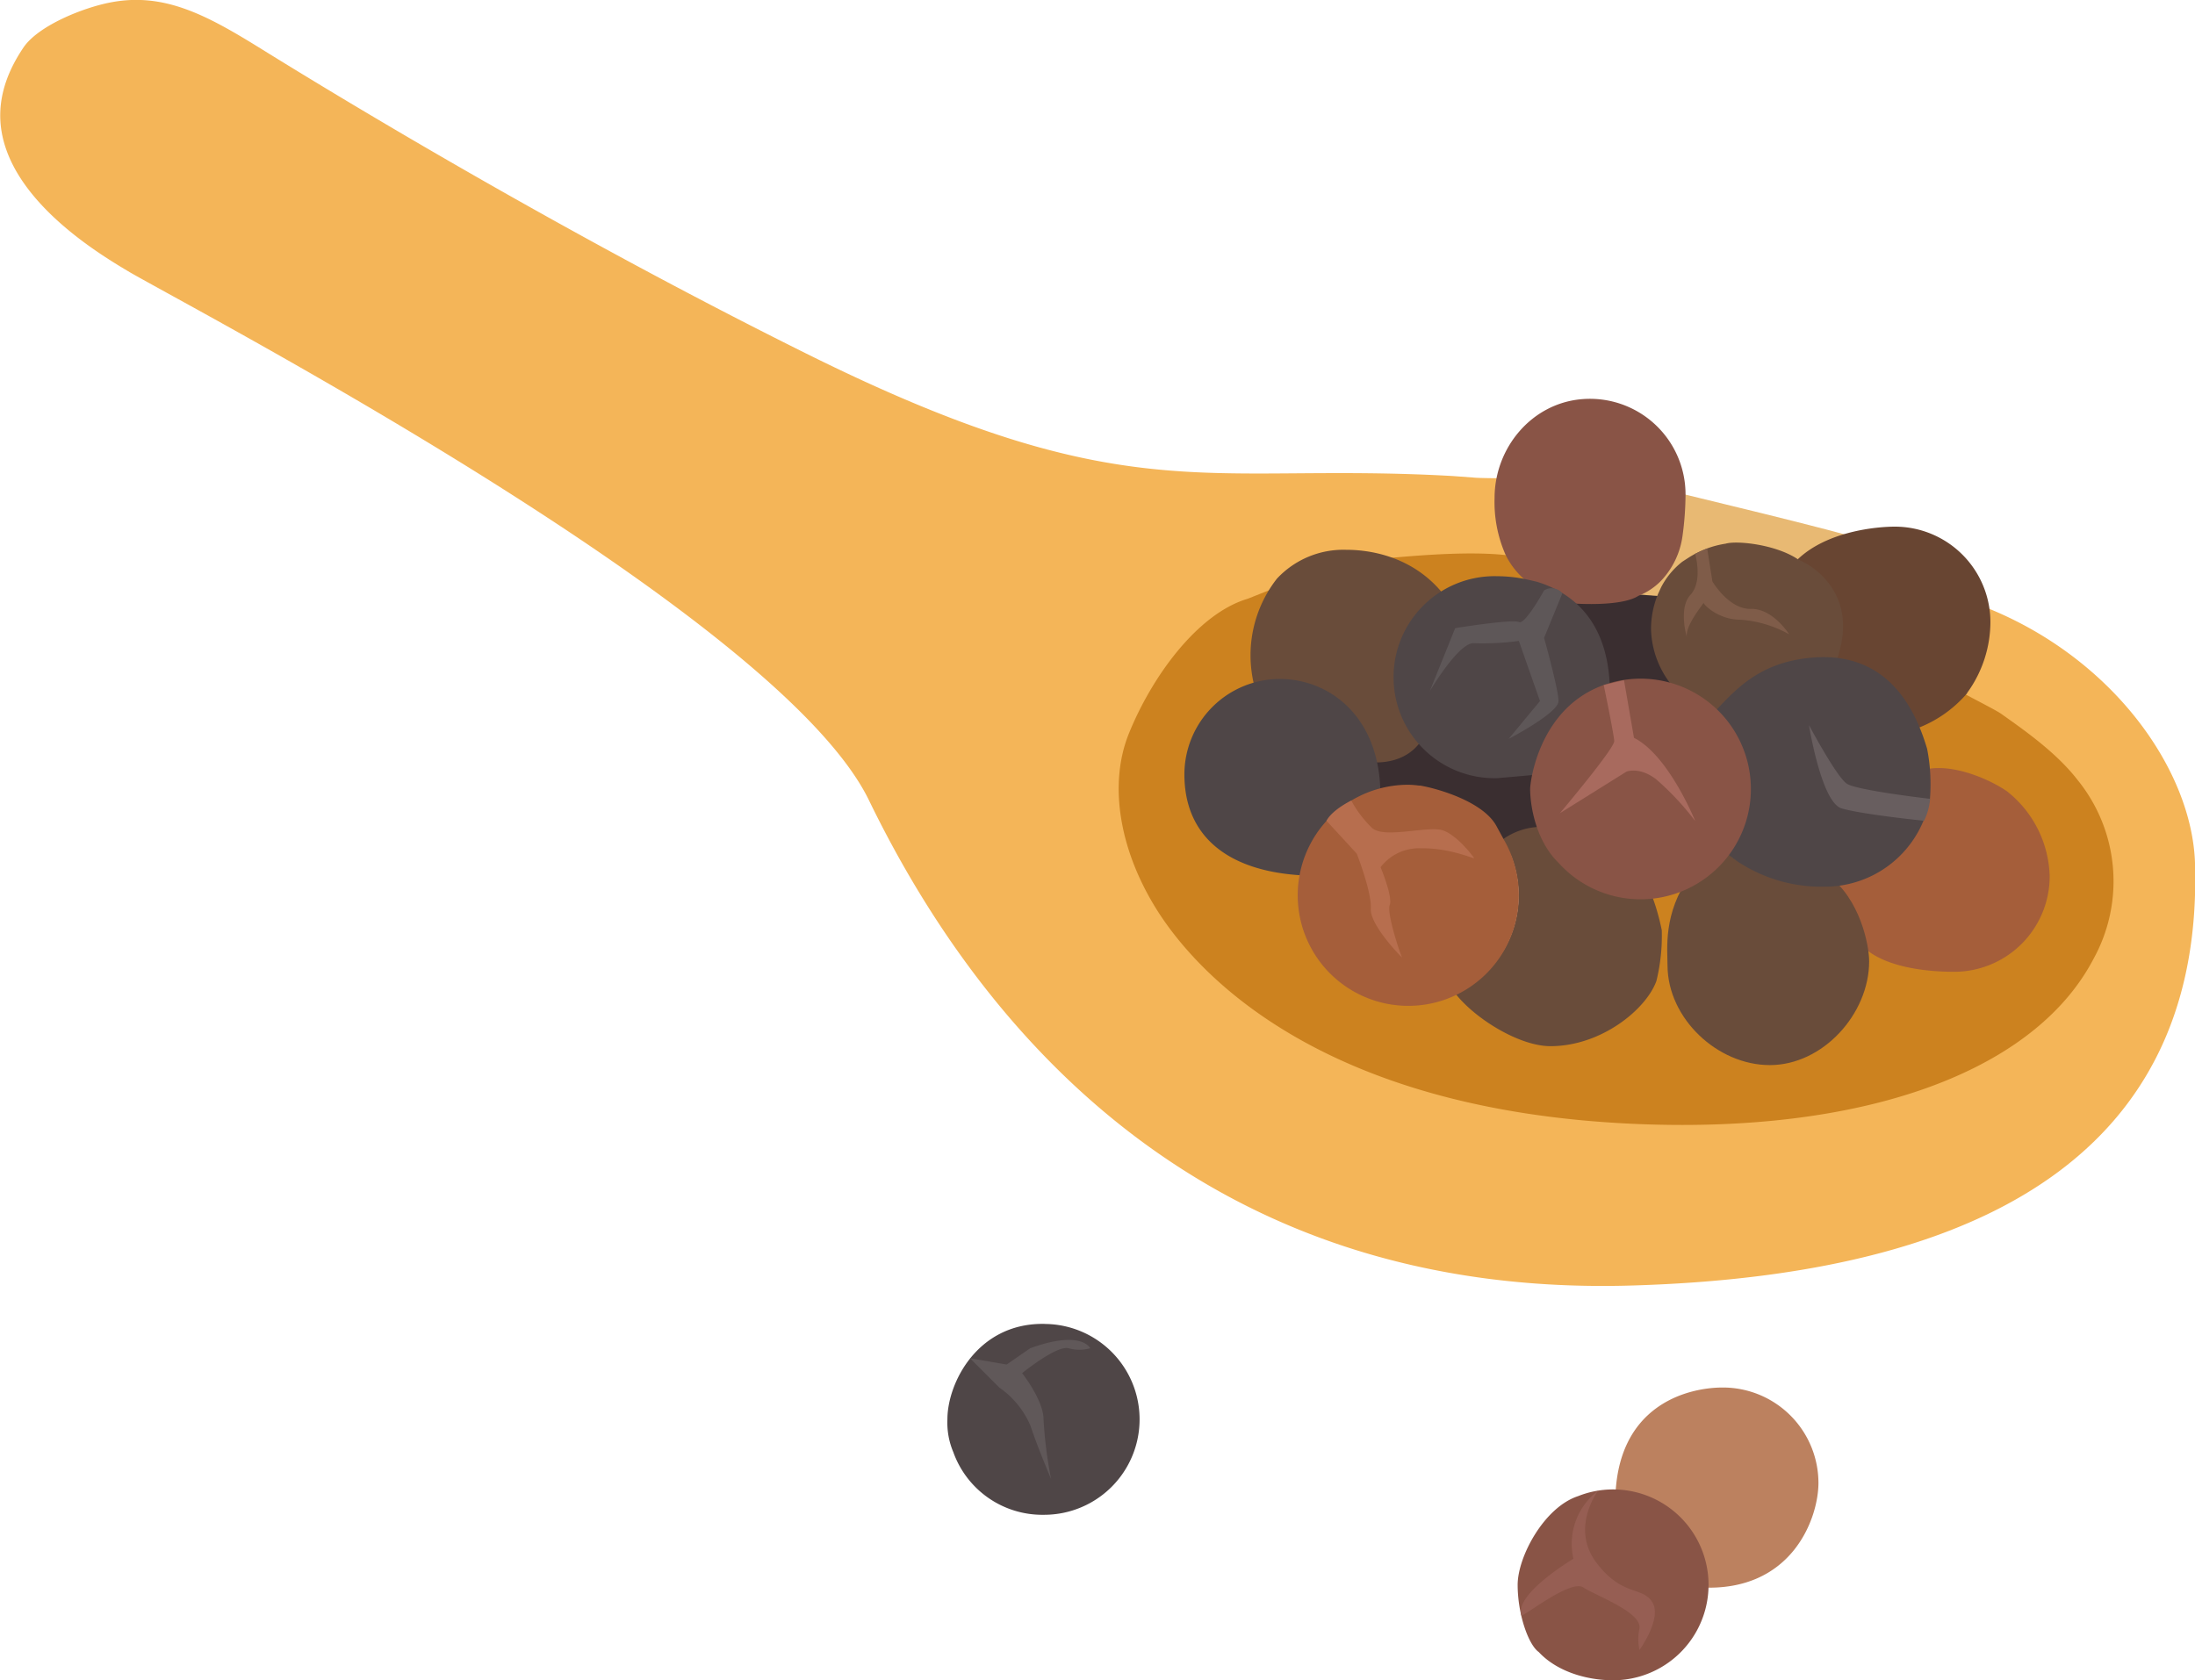
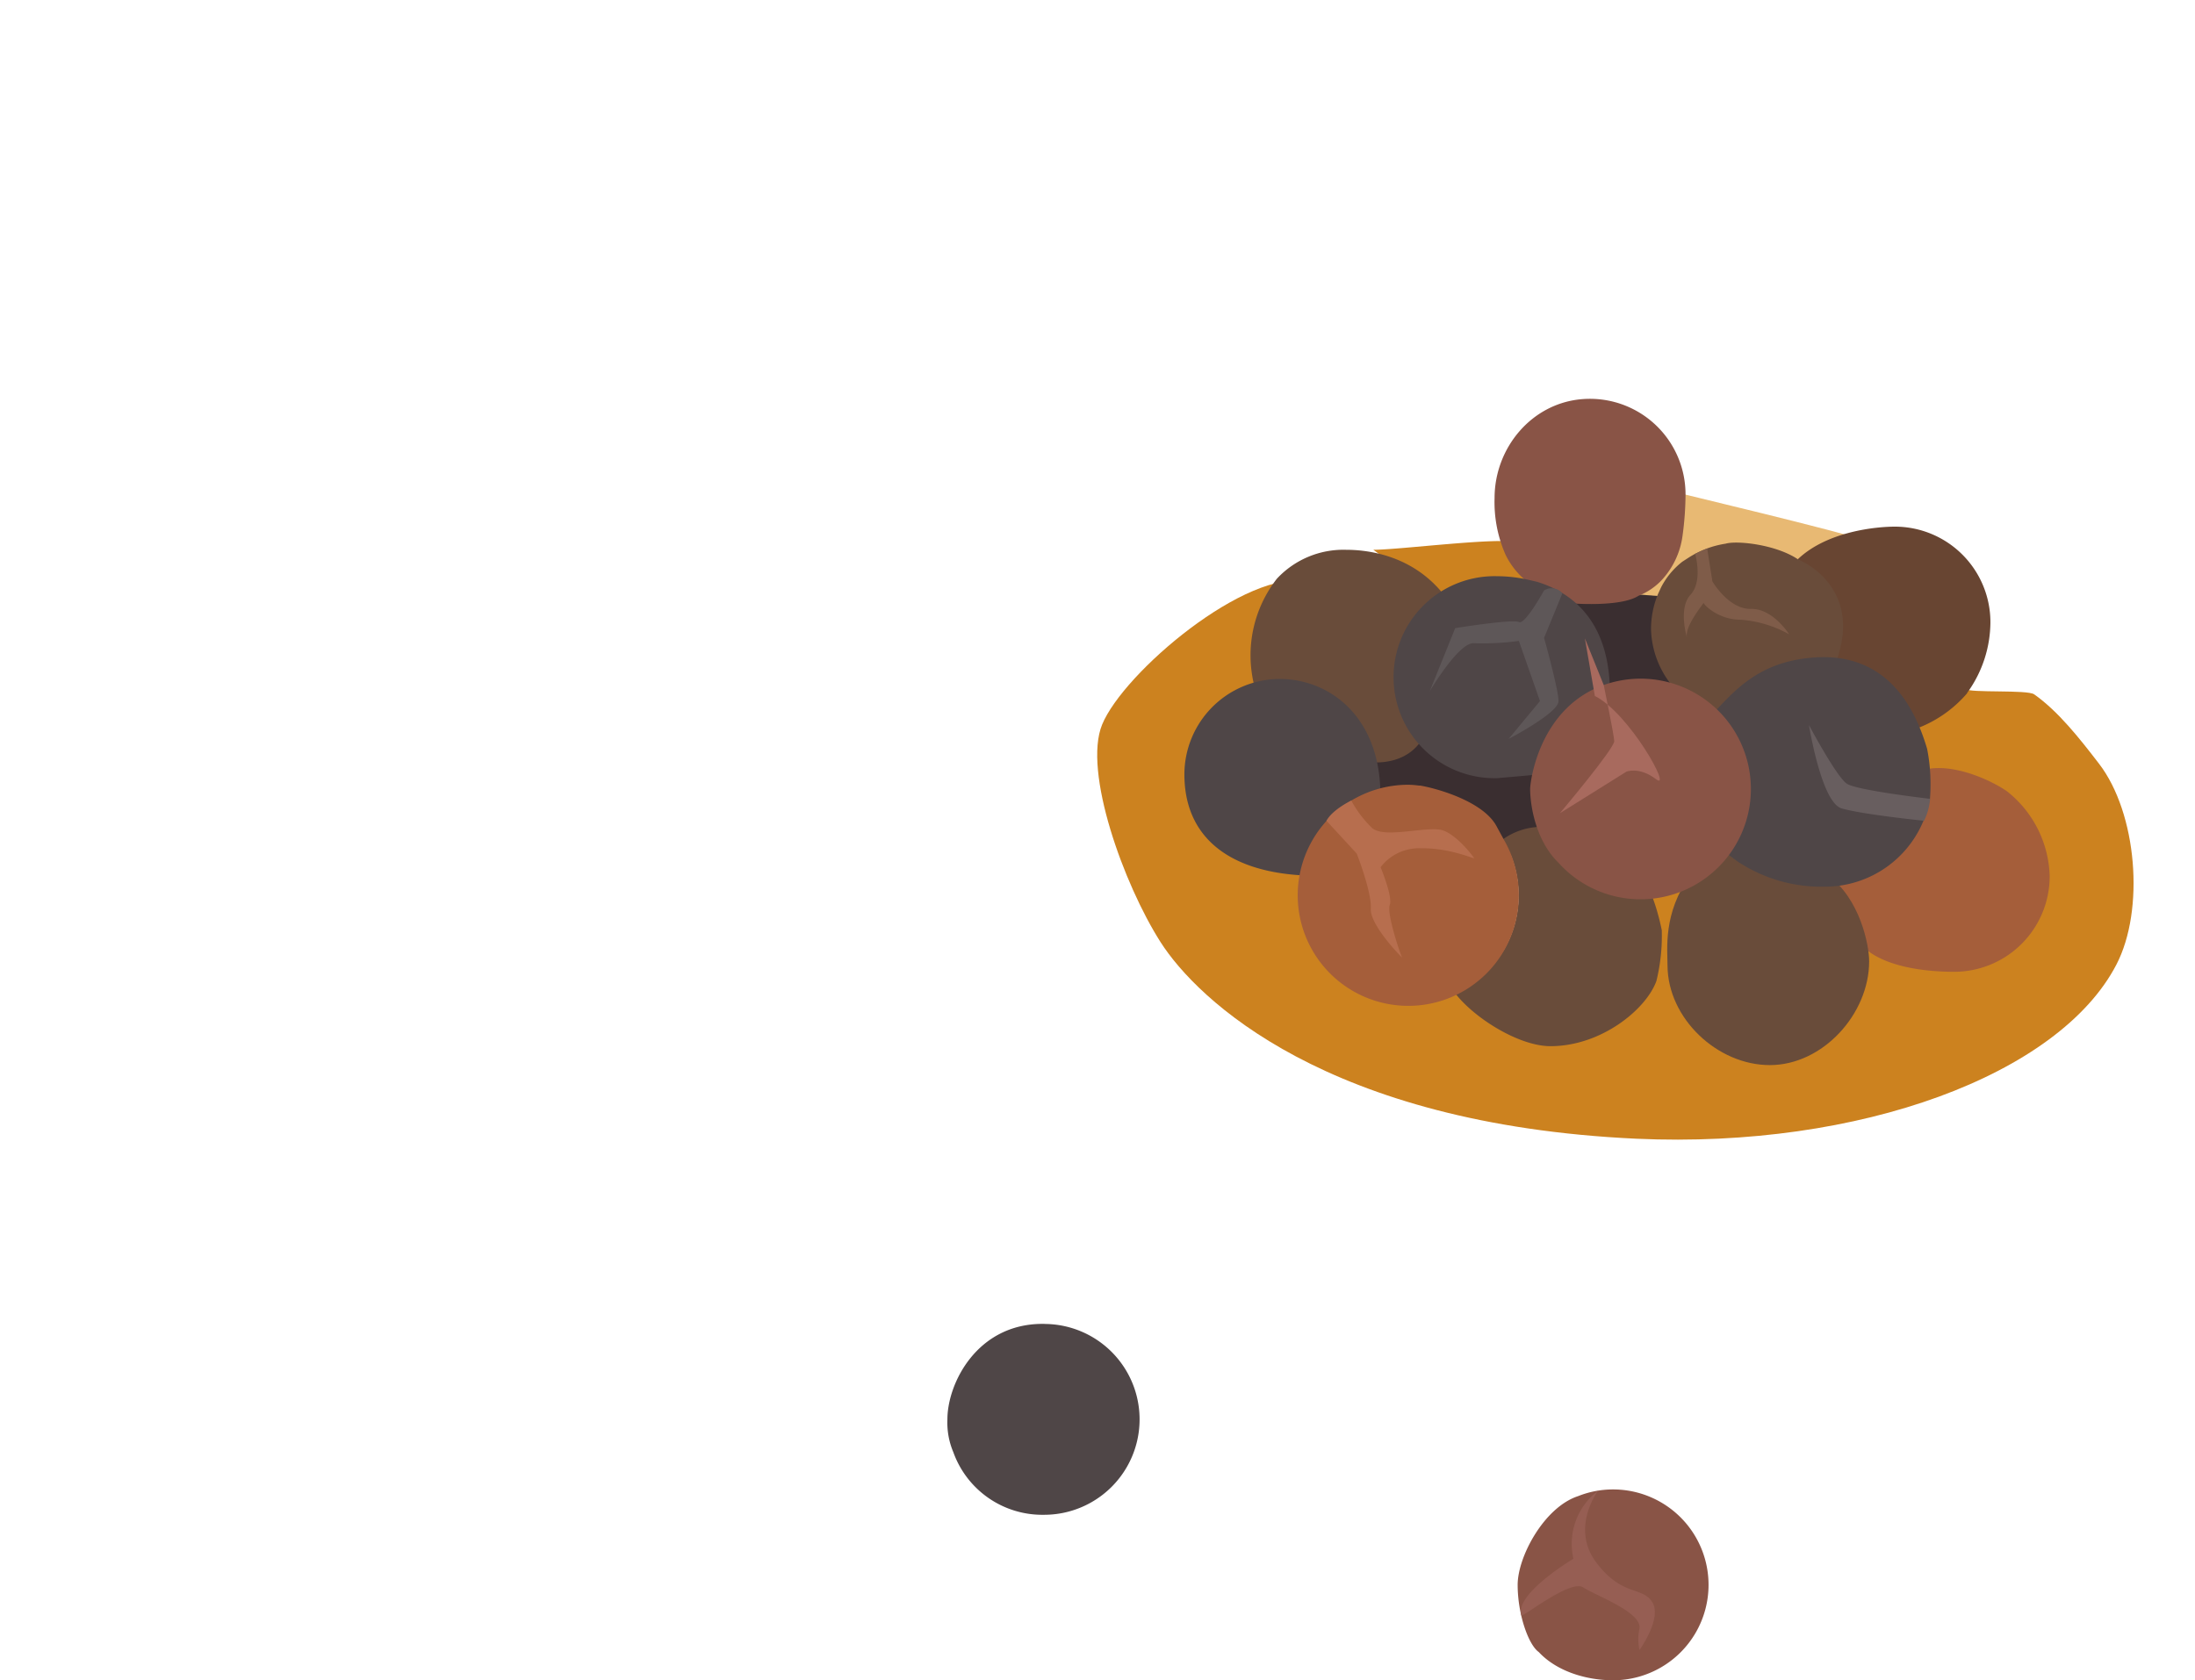
<svg xmlns="http://www.w3.org/2000/svg" id="Layer_1" viewBox="0 0 290 222.07" data-name="Layer 1">
  <g transform="translate(-5 -38.97)">
    <path d="m217 113.55c-.38 0-7.69 3.44-8 3.43 2 2.37 4.31 11.5 4.5 15.86 1-.23 8.15-.46 9.21-.46.58 0 5.12-1.1 5.68-1-1.84-3.08 3.32-7.18 3.32-8.1 0-1.25-3-8.56-2.74-9.69-1.73.5-10.13-.04-11.97-.04z" fill="#3a2e30" />
    <path d="m186.44 111.63a14 14 0 0 1 3.22 3.08c2-1.13 4.57 6.44 7.07 6.44.81 0 10.91-1.93 11.71-1.83-.14-.2-2.66-8.46-2.79-8.65-2.47-.77-15.45.94-19.21.96z" fill="#cc821f" />
    <path d="m224.56 103.58c0 .18-1.59 2.28-1.59 2.46 0 2.58-6.27 9.13-6.87 11.09l28.64 2.19c1.53-1.6 6-8 8-8.57-5.4-1.75-25.07-6.39-28.18-7.17z" fill="#e8b973" />
    <path d="m282.32 139.9c-2.59-3.37-5.38-6.92-8.57-9.17-.91-.64-8.39-.15-9.14-.71-1.58 1.8-13.19 5.08-15.91 6l-48.8 31-22-51.22c-8.23-1.73-24.46 12.05-27.29 18.93-2.54 6.2 2.86 21.12 7.71 28.73s22 24.1 62.86 26c29.58 1.34 55.88-8.48 63.43-23 3.78-7.26 2.73-20.03-2.29-26.56z" fill="#cc821f" />
-     <path d="m267.53 119.31c.05.49-2 2-2 2.49 0 3.05 0 5.19-2.07 8.22.73.55 5.05 2.66 5.94 3.29 3.28 2.32 7.37 5.21 10.12 8.78a21.23 21.23 0 0 1 2.1 23.55c-7.29 14-27.37 22-54.34 22q-3.21 0-6.55-.15c-41.73-1.9-57.73-20.24-62.73-28.03-5.15-8.08-6.58-16.91-3.82-23.63 3-7.39 9-15.73 15.63-17.72.27-.08 6.43-2.62 6.64-2.47.52-1.19 3 1.19 3.81.23 2.44-2.8-1-1.54 3.24-1.54 1.43 0 1.21-2.57 3.89-1.54 1.27 0 13.47-1.52 19.14 0a15.43 15.43 0 0 1 -1.93-8.25c0-.6.14-1.78.21-2.36-.53 0-4.4 0-5.17-.1l-2.71-.2c-7.91-.45-14.6-.4-20.5-.36-18.9.15-32.56.25-64.88-15.81s-61.12-33.51-72-40.26c-7.22-4.48-12.88-7.55-20-6.15-3.52.68-9.39 3-11.41 5.89-2.72 4-3.66 7.94-2.8 11.84 2 9.13 13.13 15.73 16.78 17.9.77.45 2.46 1.38 4.87 2.71 20.33 11.19 82.2 45.24 92.82 67.1 14.68 30.22 44.13 65.93 101.08 64.11 50.24-1.55 75.18-20.36 74.11-55.85-.41-12.17-10.68-26.92-27.47-33.69z" fill="#f4b558" />
    <path d="m258 135.33a16.25 16.25 0 0 0 6.91-4.76.88.88 0 0 1 0-.08l.06-.05a16 16 0 0 0 3-9.26 12.63 12.63 0 0 0 -12.61-12.61c-2.48 0-9 .61-12.88 4.35 0 0 6.57 3.45 5 13.81 4.86.5 8.23 3.27 10.52 8.6z" fill="#684532" />
    <path d="m242.59 112.92c-2.93-2-8.12-2.54-9.6-2.1a12.6 12.6 0 0 0 -4.9 1.85l-.82.53a10.32 10.32 0 0 0 -2.8 3.37l-.41.89a12.15 12.15 0 0 0 -.93 4.7 12.34 12.34 0 0 0 2.73 7.36c2.16.65 4.44 2.94 6 4.45.19-.2 2.51-.36 2.71-.57 2.31-2.45 2.9-6 9.14-6.68a17.69 17.69 0 0 1 3.77 0c3.96-10.35-4.89-13.8-4.89-13.8z" fill="#694c3a" />
-     <path d="m232.6 222.34c-4.54 0-14.19 2.25-14.19 15.25 7.42.53 5.21.45 5.21 8 0 .11 6 3.06 6 3.17 12.14.68 15.63-9.15 15.63-13.81a12.63 12.63 0 0 0 -12.65-12.61z" fill="#bc815f" />
    <path d="m211.47 118.59c1.17.19 7.68.63 10-.88a8.54 8.54 0 0 0 3-2 10.68 10.68 0 0 0 2.82-5.91 41.22 41.22 0 0 0 .4-5.51 12.63 12.63 0 0 0 -13.79-12.56c-6.58.6-11.43 6.44-11.44 13.05a17.26 17.26 0 0 0 1.45 7.5 10.27 10.27 0 0 0 5.48 5.07 8.85 8.85 0 0 1 2.08 1.24z" fill="#895446" />
    <path d="m206.8 137.23a14.08 14.08 0 0 0 -4.29.9c-3.84 0-6.78-3.29-9.36-5.76-1.87 1.38-6.47 6.34-7.36 6.5.1.71-2 5.74-2 6.51.65-.09 6.53-2.44 7.2-2.44a11.89 11.89 0 0 1 1.41.11h.19c.37.06 7.65 5.76 10 9.73a28.12 28.12 0 0 1 8.23-2.36c-.23-1.34-3.48-6.44-3.48-7.21 0-.28 2.15-3.19 2.18-3.5-.32.06-2.22-2.53-2.72-2.48z" fill="#3a2e30" />
    <path d="m173.7 115.45a16.45 16.45 0 0 0 -2.93 14.35c1-.23 2.57 1.5 3.66 1.5 6.13 0 9.6.09 11.45 8.43.45-.08 5.64.74 7.71-4.39-2-2.47-1.93-3.2-1.93-6.64 0-4.78 1.46-7.15 5.07-9.76-4.36-6.86-11.52-7.31-13.87-7.31a12 12 0 0 0 -9.16 3.82z" fill="#694c3a" />
    <path d="m246.3 154.16c2.55 2.5 3.53 7.35 4.14 9.86 0 0 .71.08.75.12 3.24 3 9.51 3.26 12 3.26a12.63 12.63 0 0 0 12.61-12.61 14.79 14.79 0 0 0 -5.61-11.22c-2.07-1.48-8.21-4.42-12.21-2.42 0 1.14.78 2.33.48 3.21l-.48 1.95c-1.5 5.58-6.1 7-11.68 7.85z" fill="#a55e3a" />
    <path d="m238.83 179.73c7 0 13.12-6.76 13.12-13.72 0-2.12-1.18-8.21-5.43-11.36-4.87-.06-9.85 0-13.31-2.87-.94 1.26-3.61 2-4.9 2.87-3.62 5-3 9.8-3 11.93.03 6.96 6.56 13.15 13.52 13.15z" fill="#694c3a" />
    <path d="m209.84 177.23c6.72 0 12.64-4.86 14-8.61a25.07 25.07 0 0 0 .71-6.72c-.87-4.28-2.28-6.92-2.77-7.25-4.17-.08-8.13 1-10.81-2.27a9.22 9.22 0 0 1 -2.63-4.13 8.86 8.86 0 0 0 -4.79 1.65 14.23 14.23 0 0 1 -6.27 20.37c2.58 3.32 8.45 6.96 12.56 6.96z" fill="#694c3a" />
    <path d="m218.12 235.81a12.39 12.39 0 0 0 -4.61.88c-4.49 1.46-8 8-8 11.73 0 3.89 1.43 7.93 2.79 8.88 2.38 2.56 6.29 3.73 9.82 3.73a12.61 12.61 0 0 0 0-25.22z" fill="#895446" />
    <g fill="#4f4647">
      <path d="m143 213.93h-.26c-8.68 0-12.57 7.89-12.57 12.61a10 10 0 0 0 .78 4.34 12.49 12.49 0 0 0 12 8.28 12.61 12.61 0 1 0 0-25.22z" />
      <path d="m259.61 137.94c-2.59-8.81-7.9-12.9-15.76-12-6.28.68-9.39 4-11.9 6.65l-.72.74a15.93 15.93 0 0 1 1.57 18.17 20 20 0 0 0 13.32 4.65 14.09 14.09 0 0 0 13.39-9.75l.47-1.81a24.37 24.37 0 0 0 -.37-6.65z" />
      <path d="m208.07 115.86-1.07-.25a19 19 0 0 0 -4.17-.49 13.35 13.35 0 1 0 0 26.69l3.29-.29 1.84-.17a15.15 15.15 0 0 1 9.73-11.45c-.25-9.19-5.27-12.71-9.62-14.04z" />
      <path d="m161.48 141.31c0 8 5.5 12.75 15.49 13.34a14.35 14.35 0 0 1 10.4-11.21c-.28-10.11-7-14.74-13.28-14.74a12.63 12.63 0 0 0 -12.61 12.61z" />
    </g>
    <path d="m221.74 128.66a14.59 14.59 0 0 0 -3.58.45c-9.68 2.48-11 13.1-11 14.13 0 1.86.58 6.68 3.79 9.8a14.58 14.58 0 1 0 10.79-24.38z" fill="#895446" />
    <path d="m203.77 150.09-1-1.84c-1.69-3.32-7.8-5.06-10.13-5.46h-.17a12 12 0 0 0 -1.41-.11 14.61 14.61 0 1 0 12.72 7.42z" fill="#a55e3a" />
-     <path d="m216.88 129.5s1.34 6.45 1.39 7.41-7.19 9.54-7.19 9.54l8.8-5.5s1.69-.7 3.92 1a36.62 36.62 0 0 1 5.17 5.53s-3.51-8.71-8.09-11l-1.32-7.62z" fill="#a86a5e" />
+     <path d="m216.88 129.5s1.34 6.45 1.39 7.41-7.19 9.54-7.19 9.54l8.8-5.5s1.69-.7 3.92 1s-3.51-8.71-8.09-11l-1.32-7.62z" fill="#a86a5e" />
    <path d="m260 144.54s-9.64-1.1-11-2-5-7.74-5-7.74 1.63 10.2 4.3 11 10.9 1.64 10.9 1.64a7.86 7.86 0 0 0 .8-2.9z" fill="#685e5f" />
    <path d="m230.55 111.45.69 4.36s2.16 3.7 5.08 3.63 5.06 3.36 5.06 3.36a15.38 15.38 0 0 0 -6.43-1.93c-3.07 0-5.07-2.19-4.86-2.28s-2.57 3.08-2.21 4.64c0 0-1.19-3.88.47-5.66s.61-5.41.61-5.41z" fill="#7f5c49" />
    <path d="m180.25 147.44 4 4.34s2 5.09 1.86 7.3 4.35 6.71 4.14 6.43-2.07-5.86-1.64-6.93-1.21-5-1.21-5a6.38 6.38 0 0 1 5.36-2.5c3.86-.07 7.14 1.5 7 1.29s-2.14-2.93-4.07-3.64-7.79 1.15-9.43-.35a14.89 14.89 0 0 1 -2.73-3.61s-2.47 1.17-3.28 2.67z" fill="#b76e4e" />
    <path d="m209 117s-2.54 4.61-3.32 4.18-8.42.8-8.42.8l-3.37 8.35s3.87-6.56 5.86-6.35a35.17 35.17 0 0 0 5.92-.31l2.79 7.95-4.14 5s6.6-3.43 6.59-5-1.91-8.35-1.91-8.35l2.42-5.89a1.85 1.85 0 0 0 -2.42-.38z" fill="#5e5758" />
    <path d="m206 252.45c.11.35 6.46-4.81 8.18-3.69s7.71 3.26 7.43 5.4a6.45 6.45 0 0 0 0 2.86s3-4.14 1.7-6.29-4-.71-7.43-5.29.26-9.47.26-9.47a8.82 8.82 0 0 0 -3.26 9s-7.82 4.65-6.88 7.48z" fill="#965e53" />
-     <path d="m133.15 218.47 3.87 3.87a11.71 11.71 0 0 1 4.14 5.1c1 3 2.71 7 2.71 7a57.18 57.18 0 0 1 -1-7.9c0-2.52-2.83-6.1-2.83-6.1s4.57-3.71 6.14-3.29a5.17 5.17 0 0 0 2.86 0s-1.13-2.48-7.93 0l-3.11 2.15z" fill="#605859" />
  </g>
</svg>